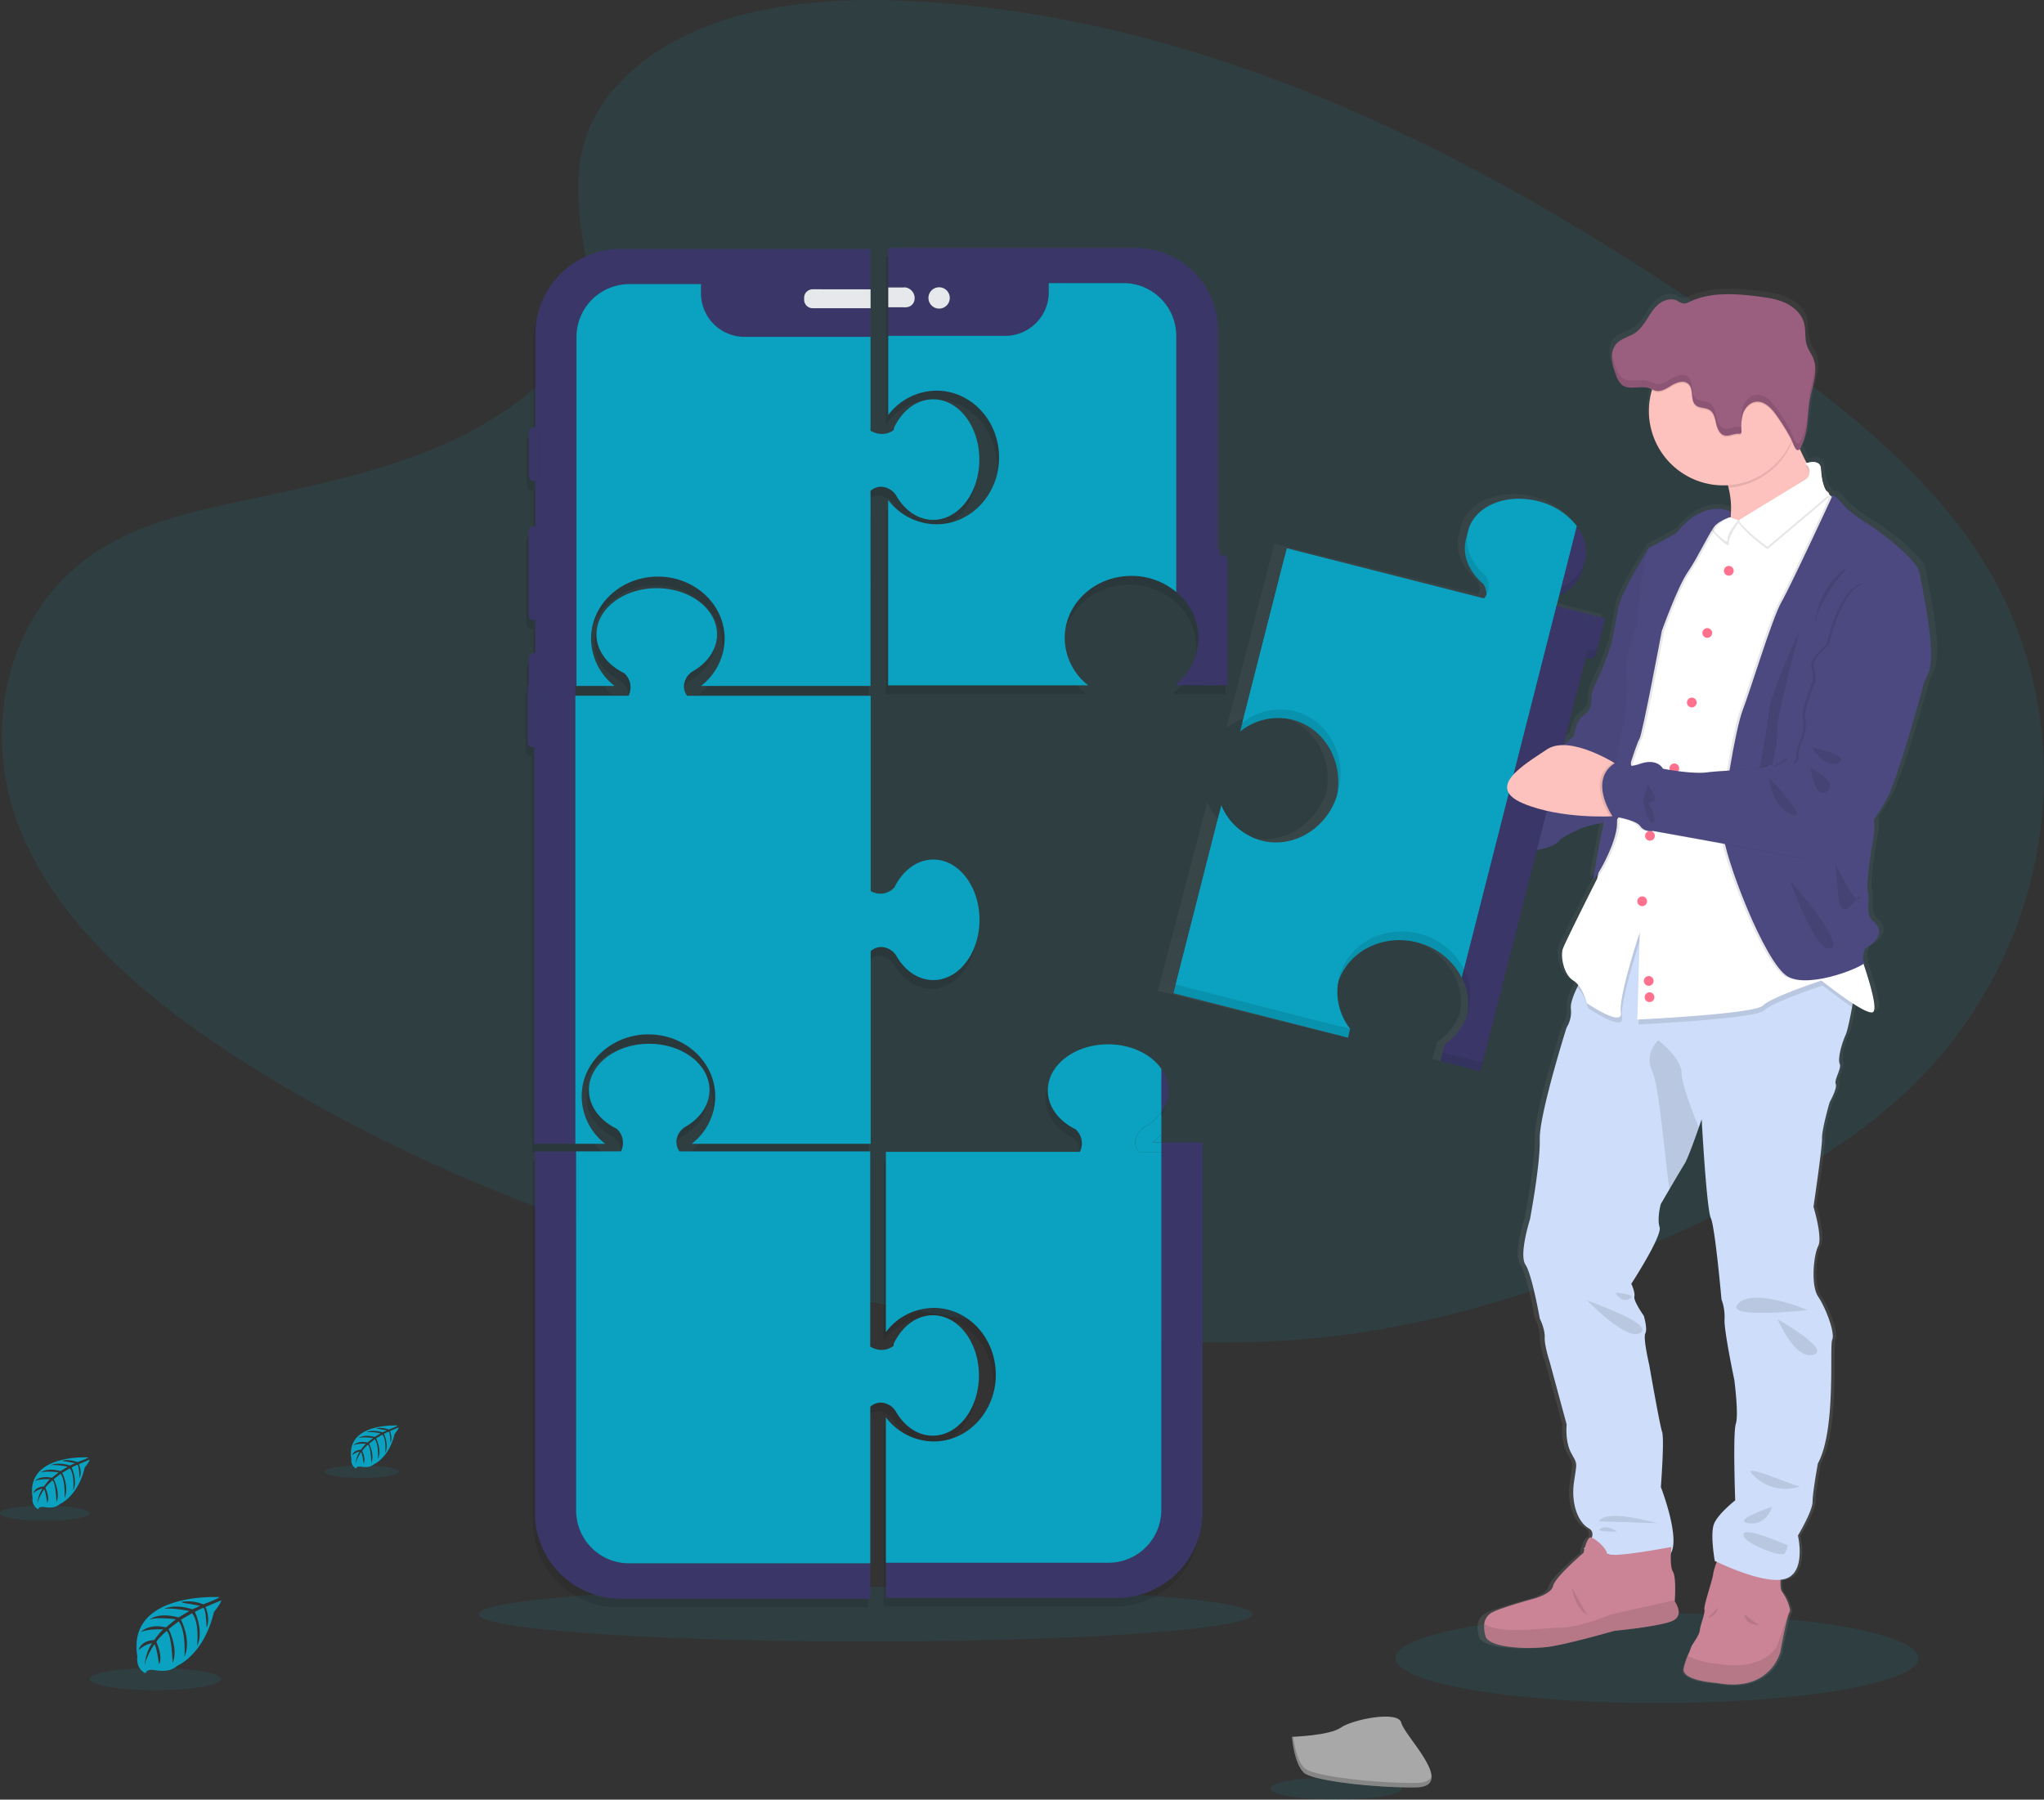
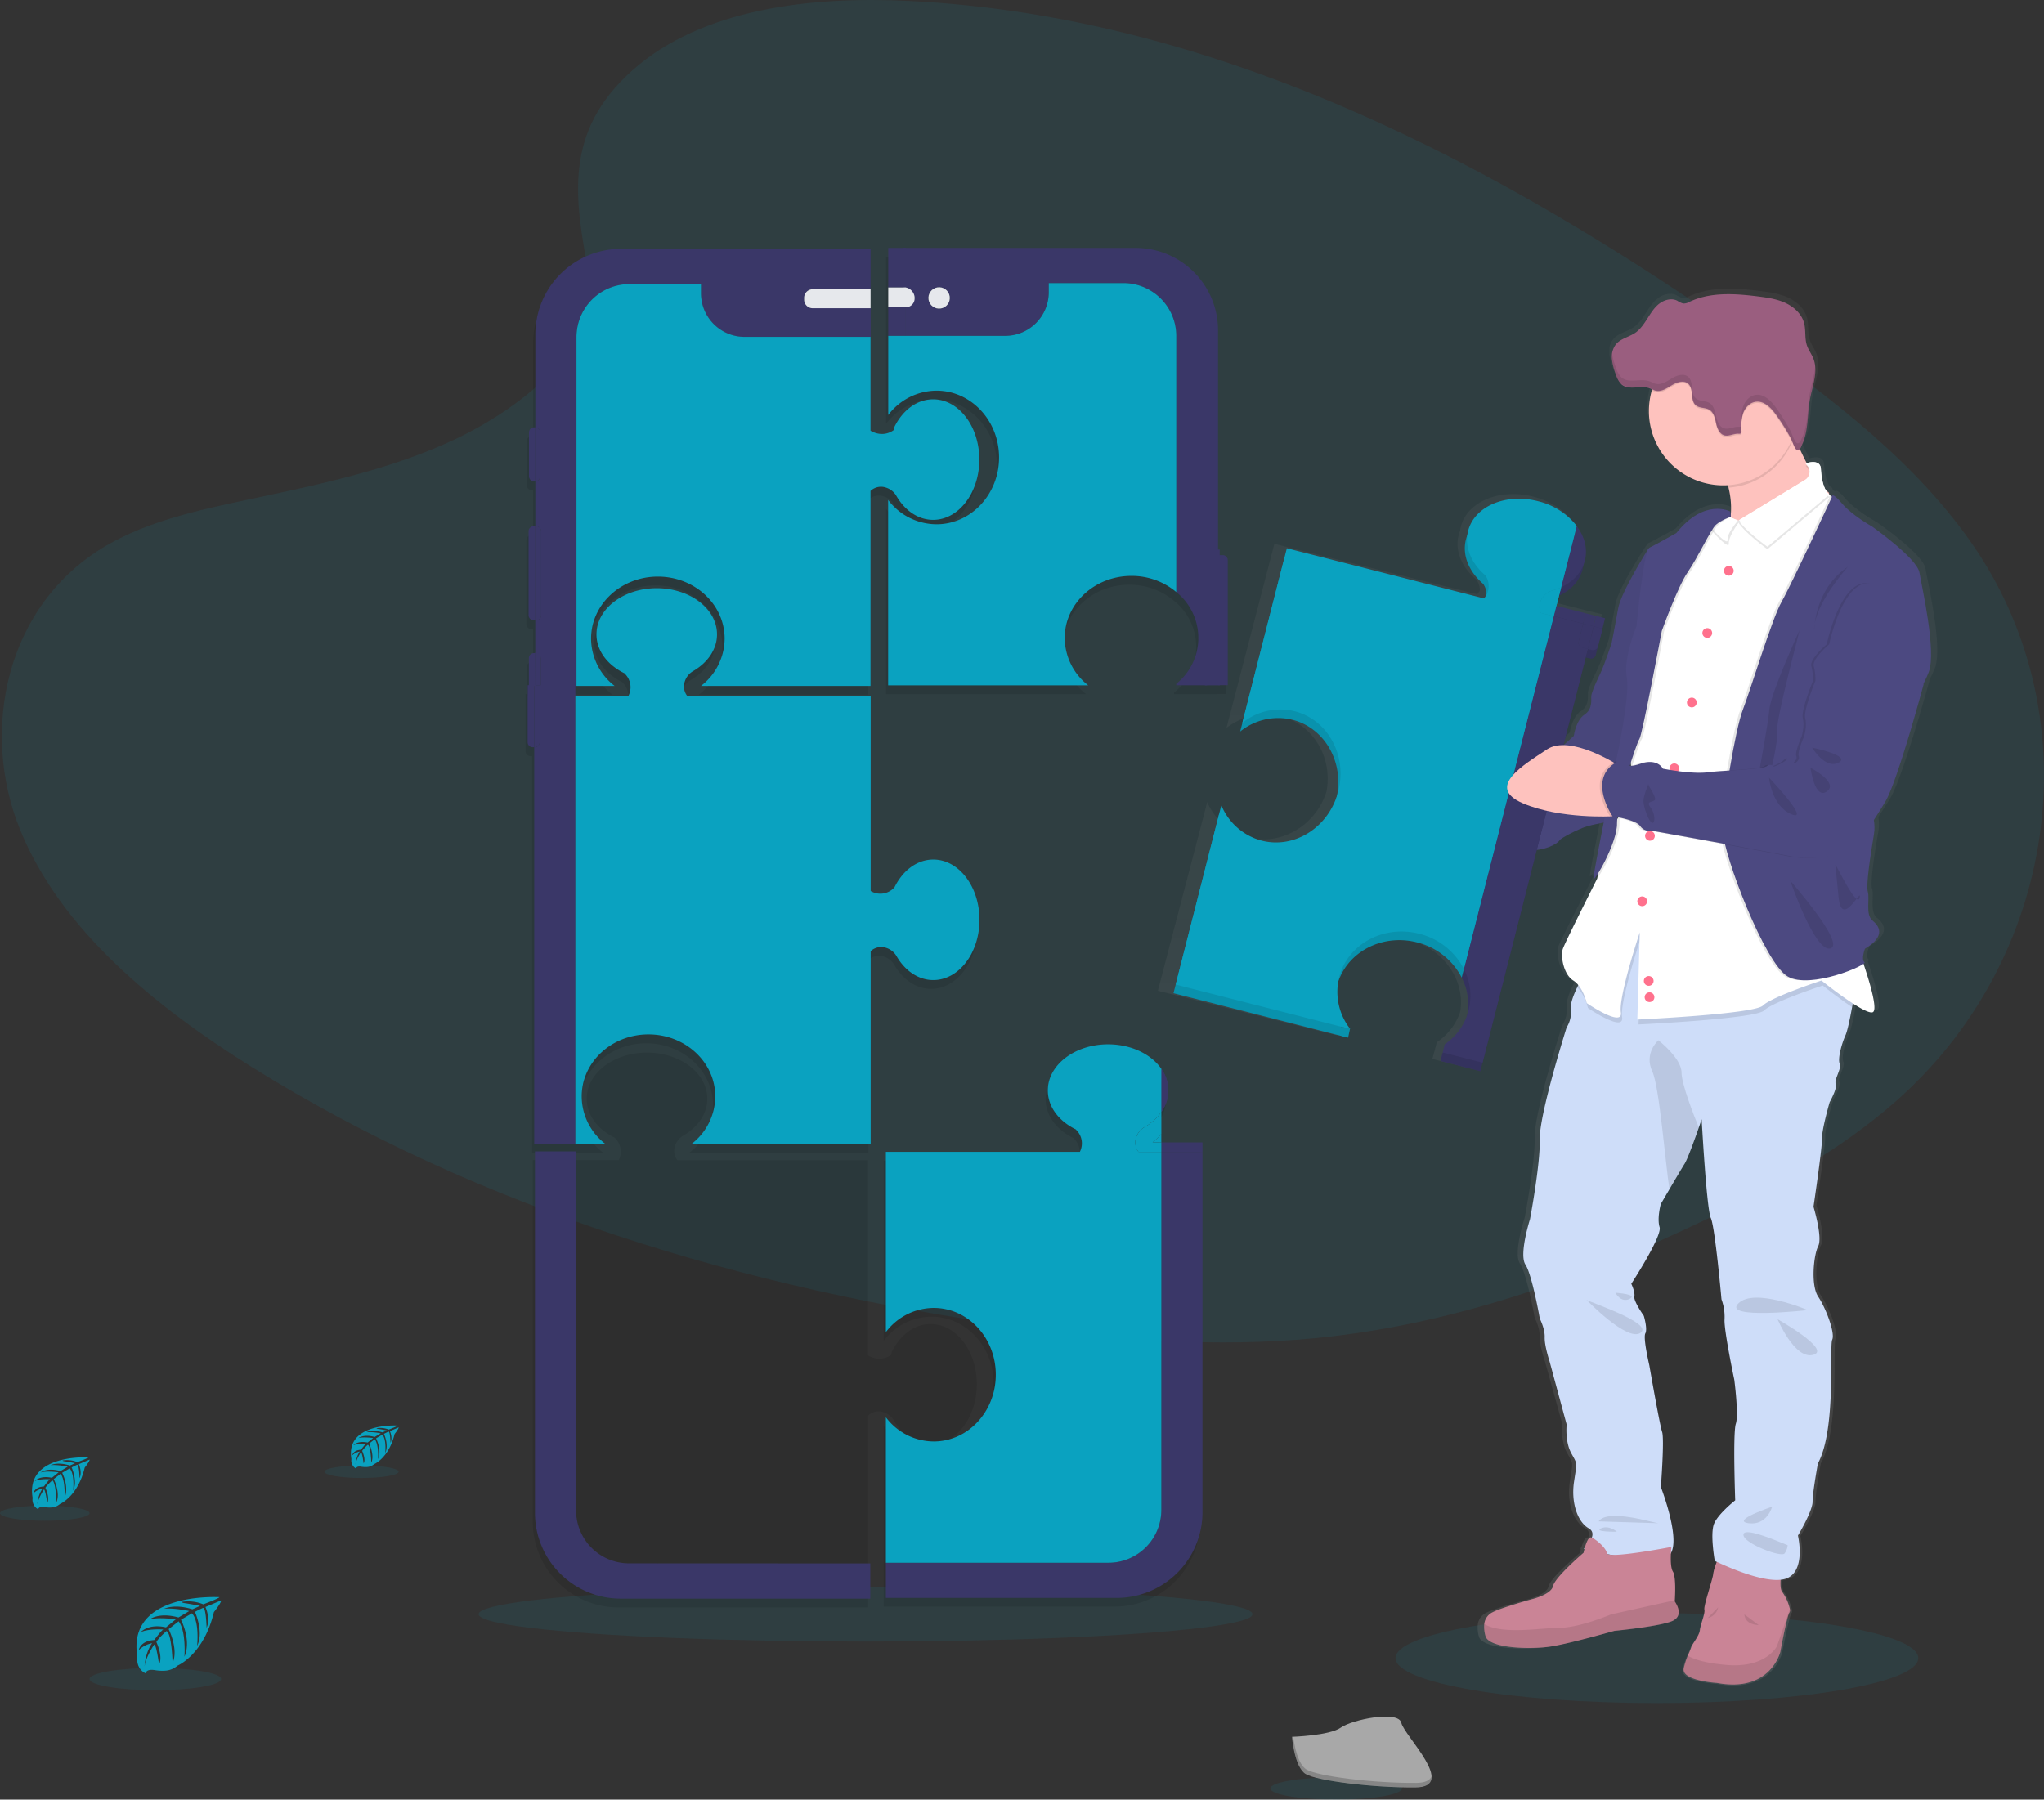
<svg xmlns="http://www.w3.org/2000/svg" xmlns:xlink="http://www.w3.org/1999/xlink" id="1084a417-9858-42b6-ae26-d97e116abc6c" data-name="Layer 1" width="929.68" height="818.68" viewBox="0 0 929.68 818.68">
  <rect x="0" y="0" width="929.68" height="818.68" fill="#333333" stroke="none" />
  <defs>
    <linearGradient id="ba601b76-5571-4ce0-804a-19bf8cc9a6f6" x1="848.51" y1="309.8" x2="848.51" y2="277.87" gradientUnits="userSpaceOnUse">
      <stop offset="0" stop-color="gray" stop-opacity="0.25" />
      <stop offset="0.54" stop-color="gray" stop-opacity="0.12" />
      <stop offset="1" stop-color="gray" stop-opacity="0.1" />
    </linearGradient>
    <linearGradient id="c11e9009-8f69-4c13-bf2f-5e6c7aa88e08" x1="839.07" y1="807.44" x2="839.07" y2="171.94" xlink:href="#ba601b76-5571-4ce0-804a-19bf8cc9a6f6" />
  </defs>
  <title>product teardown</title>
  <ellipse cx="753.62" cy="754.32" rx="118.88" ry="20.45" fill="#0AA2C0" opacity="0.1" />
  <ellipse cx="393.68" cy="734.32" rx="176" ry="12.45" fill="#0AA2C0" opacity="0.1" />
  <path d="M422.79,72.67c31.52-28.09,81-33.81,126-31.57,141.44,7,269.11,75.31,379.55,152.54,40,28,79.34,58.09,105.29,96.6,52.83,78.38,37.16,187-36.3,251.53-25,22-55.29,38.81-86.4,53.74-55.3,26.55-115,47.86-177.74,53.92-44.76,4.33-90.08.81-134.58-5.22C474.29,627.35,352.26,590.06,250,526.27c-44.86-28-87.15-62.76-105.64-108s-6.65-102.62,39.15-129.41c19-11.08,41.6-16.08,63.78-20.78,32.64-6.92,65.81-13.74,95.27-27.8C373,225.74,409,197.65,403,165.51,396.5,131,391.31,100.72,422.79,72.67Z" transform="translate(-135.16 -40.66)" fill="#0AA2C0" opacity="0.1" />
  <line x1="164" y1="176.91" x2="156.47" y2="176.91" fill="#0AA2C0" />
  <g opacity="0.1">
    <path d="M541.81,687c3.84,6.53,9.86,10.74,16.64,10.74,11.58,0,21-12.27,21-27.42S570,643,558.45,643c-5.45,0-10.42,2.72-14.15,7.19a27.09,27.09,0,0,0-3.57,5.59l-.2,1.19s-4.47,3.82-10.56.31V568.46H443.25a7,7,0,0,1-1.05-6.54,8.36,8.36,0,0,1,3.91-4.77c6.53-3.84,10.75-9.86,10.75-16.64,0-11.58-12.28-21-27.42-21s-27.42,9.39-27.42,21c0,5.45,2.73,10.43,7.2,14.16a27.25,27.25,0,0,0,5.58,3.56l.12.2a8.53,8.53,0,0,1,1.67,10H377.48V732.91a39,39,0,0,0,39,39H530V684.63a6.91,6.91,0,0,1,7.07-1.5A8.28,8.28,0,0,1,541.81,687Z" transform="translate(-135.16 -40.66)" />
    <path d="M395.86,565h13.58a27.41,27.41,0,0,1-10.71-21.51c0-15.59,13.6-28.22,30.37-28.22s30.38,12.63,30.38,28.22A27.41,27.41,0,0,1,448.77,565h81.4V477.37a7,7,0,0,1,7.07-1.5,8.33,8.33,0,0,1,4.78,3.91c3.83,6.53,9.85,10.74,16.64,10.74,11.58,0,21-12.27,21-27.41s-9.38-27.42-21-27.42c-5.46,0-10.43,2.73-14.16,7.19a27.63,27.63,0,0,0-3.57,5.59l-.19.12A8.54,8.54,0,0,1,530.17,450V361.2H446.68a7,7,0,0,1-1.05-6.54,8.31,8.31,0,0,1,3.91-4.77c6.53-3.83,10.74-9.86,10.74-16.64,0-11.58-12.27-21-27.41-21s-27.42,9.39-27.42,21c0,5.46,2.73,10.43,7.19,14.16a27.63,27.63,0,0,0,5.59,3.57l.12.19a8.53,8.53,0,0,1,1.67,10H395.86v-4.5H413.7A27.4,27.4,0,0,1,403,335.2c0-15.59,13.6-28.23,30.38-28.23s30.37,12.64,30.37,28.23A27.4,27.4,0,0,1,453,356.7h77.1V268a6.94,6.94,0,0,1,7.08-1.5,8.34,8.34,0,0,1,4.77,3.91c3.83,6.53,9.86,10.74,16.64,10.74,11.58,0,21-12.27,21-27.42s-9.38-27.41-21-27.41c-5.46,0-10.43,2.72-14.16,7.19a27.09,27.09,0,0,0-3.57,5.59l-.19,1.19s-4.47,3.82-10.57.31V157.87H416.63a39,39,0,0,0-39,39v42.22h-.59a2.29,2.29,0,0,0-2.29,2.29v20a2.3,2.3,0,0,0,2.29,2.29h.59v20.42h-.77a2.3,2.3,0,0,0-2.3,2.29v38.19a2.3,2.3,0,0,0,2.3,2.29h.77v15H377a2.29,2.29,0,0,0-2.29,2.29v12.3h-.5v25.92a2.28,2.28,0,0,0,2.29,2.29h.68V565Z" transform="translate(-135.16 -40.66)" />
    <path d="M692.59,299.5a2.3,2.3,0,0,0-2.29-2.3h-1.38v-2.51h-.75V194.94a37.49,37.49,0,0,0-37.5-37.5H538.17v76a27.75,27.75,0,0,1,22-11.05c15.71,0,28.45,13.61,28.45,30.39s-12.74,30.39-28.45,30.39a27.73,27.73,0,0,1-22-11.05v84.33h91a27.47,27.47,0,0,1-10.69-21.53c0-15.61,13.57-28.26,30.32-28.26A31.45,31.45,0,0,1,669.17,314a26.72,26.72,0,0,1,0,41.75v.67h19.75v-.07h3.67Z" transform="translate(-135.16 -40.66)" />
    <path d="M662.38,560.51v-10h0a19,19,0,0,0,1.13-1.87,16.66,16.66,0,0,0,2.06-7.95,16.37,16.37,0,0,0-.94-5.44,18,18,0,0,0-2.25-4.38h0c-4.61-6.63-13.72-11.15-24.22-11.15-15.15,0-27.42,9.39-27.42,21,0,5.46,2.73,10.43,7.19,14.16a27.63,27.63,0,0,0,5.59,3.57l.12.19a8.54,8.54,0,0,1,1.67,10H537.09v82a27.41,27.41,0,0,1,21.77-11c15.59,0,28.22,13.6,28.22,30.37s-12.63,30.38-28.22,30.38a27.41,27.41,0,0,1-21.77-11v66.19H638.32a24.06,24.06,0,0,0,24.06-24V568.67h0v162.8a24.06,24.06,0,0,1-24.06,24.06H537.09v16h105a39,39,0,0,0,39-39V568.67h0v-4.3H662.38Z" transform="translate(-135.16 -40.66)" />
  </g>
  <path d="M421.25,751.86a24.06,24.06,0,0,1-24.06-24.06V564.46H378.48V728.91a39,39,0,0,0,39,39H531v-16Z" transform="translate(-135.16 -40.66)" fill="#3a3768" />
-   <path d="M538,679.13a8.28,8.28,0,0,1,4.77,3.91c3.84,6.53,9.86,10.74,16.64,10.74,11.58,0,21-12.27,21-27.42S571,639,559.45,639c-5.45,0-10.42,2.72-14.15,7.19a27.09,27.09,0,0,0-3.57,5.59l-.2,1.19s-4.47,3.82-10.56.31V564.46H444.25a7,7,0,0,1-1.05-6.54,8.36,8.36,0,0,1,3.91-4.77c6.53-3.84,10.75-9.86,10.75-16.64,0-11.58-12.28-21-27.42-21s-27.42,9.39-27.42,21c0,5.45,2.73,10.43,7.2,14.16a27.25,27.25,0,0,0,5.58,3.56l.12.2a8.53,8.53,0,0,1,1.67,10h-20.4V727.8a24.06,24.06,0,0,0,24.06,24.06H531V680.63A6.91,6.91,0,0,1,538,679.13Z" transform="translate(-135.16 -40.66)" fill="#0AA2C0" />
  <rect x="240.02" y="311.71" width="2.97" height="4.84" fill="#3a3768" />
  <rect x="245.47" y="311.71" width="16.23" height="4.84" fill="#3a3768" />
  <rect x="242.99" y="311.71" width="2.48" height="4.84" fill="#3a3768" />
  <path d="M537.09,566.33" transform="translate(-135.16 -40.66)" fill="#0AA2C0" />
  <path d="M377.47,380.58h.68V357.2h-3v21.09A2.28,2.28,0,0,0,377.47,380.58Z" transform="translate(-135.16 -40.66)" fill="#3a3768" />
  <path d="M396.86,357.2H380.63v21.09a2.29,2.29,0,0,1-2.3,2.29h-.18V561h18.71Z" transform="translate(-135.16 -40.66)" fill="#3a3768" />
  <path d="M378.15,380.58h.18a2.29,2.29,0,0,0,2.3-2.29V357.2h-2.48Z" transform="translate(-135.16 -40.66)" fill="#3a3768" />
  <path d="M399.73,539.45c0-15.59,13.6-28.22,30.37-28.22s30.38,12.63,30.38,28.22A27.41,27.41,0,0,1,449.77,561h81.4V473.37a7,7,0,0,1,7.07-1.5,8.33,8.33,0,0,1,4.78,3.91c3.83,6.53,9.85,10.74,16.64,10.74,11.58,0,21-12.27,21-27.41s-9.38-27.42-21-27.42c-5.46,0-10.43,2.73-14.16,7.19a27.63,27.63,0,0,0-3.57,5.59l-.19.12A8.54,8.54,0,0,1,531.17,446V357.2H447.68a7,7,0,0,1-1.05-6.54,8.31,8.31,0,0,1,3.91-4.77c6.53-3.83,10.74-9.86,10.74-16.64,0-11.58-12.27-21-27.41-21s-27.42,9.39-27.42,21c0,5.46,2.73,10.43,7.19,14.16a27.63,27.63,0,0,0,5.59,3.57l.12.19a8.53,8.53,0,0,1,1.67,10H396.86V561h13.58A27.41,27.41,0,0,1,399.73,539.45Z" transform="translate(-135.16 -40.66)" fill="#0AA2C0" />
  <path d="M381.13,339.74a2.29,2.29,0,0,0-2.3-2.29h-.18v14.92h2.48Z" transform="translate(-135.16 -40.66)" fill="#3a3768" />
  <path d="M378.56,235.07h-.5a2.29,2.29,0,0,0-2.29,2.29v20a2.3,2.3,0,0,0,2.29,2.29h.59V235.08Z" transform="translate(-135.16 -40.66)" fill="#3a3768" />
  <path d="M377.88,280.05a2.3,2.3,0,0,0-2.3,2.29v38.19a2.3,2.3,0,0,0,2.3,2.29h.77V280.05Z" transform="translate(-135.16 -40.66)" fill="#3a3768" />
  <path d="M378.65,337.78H378a2.29,2.29,0,0,0-2.29,2.29V352.7h3Z" transform="translate(-135.16 -40.66)" fill="#3a3768" />
  <path d="M378.65,192.86v42.22a2.28,2.28,0,0,1,2.2,2.28v20a2.29,2.29,0,0,1-2.2,2.28v20.42H379a2.29,2.29,0,0,1,2.29,2.29v38.19a2.29,2.29,0,0,1-2.29,2.29h-.37v15h.18a2.3,2.3,0,0,1,2.3,2.29V352.7h16.23V194a24.06,24.06,0,0,1,24.05-24.06H454v4.18a19.81,19.81,0,0,0,19.81,19.81h57.37V180.85H504.77A3.89,3.89,0,0,1,500.9,177v-.84a3.88,3.88,0,0,1,3.87-3.87h26.36V153.87H417.63A39,39,0,0,0,378.65,192.86Z" transform="translate(-135.16 -40.66)" fill="#3a3768" />
  <path d="M380.85,257.35v-20a2.28,2.28,0,0,0-2.2-2.28v24.55A2.29,2.29,0,0,0,380.85,257.35Z" transform="translate(-135.16 -40.66)" fill="#3a3768" />
  <path d="M381.31,320.53V282.34a2.29,2.29,0,0,0-2.29-2.29h-.37v42.77H379A2.29,2.29,0,0,0,381.31,320.53Z" transform="translate(-135.16 -40.66)" fill="#3a3768" />
  <path d="M404,331.2c0-15.59,13.6-28.23,30.38-28.23s30.37,12.64,30.37,28.23A27.4,27.4,0,0,1,454,352.7h77.1V264a6.94,6.94,0,0,1,7.08-1.5,8.34,8.34,0,0,1,4.77,3.91c3.83,6.53,9.86,10.74,16.64,10.74,11.58,0,21-12.27,21-27.42s-9.38-27.41-21-27.41c-5.46,0-10.43,2.72-14.16,7.19a27.09,27.09,0,0,0-3.57,5.59l-.19,1.19s-4.47,3.82-10.57.31V193.9H473.76A19.81,19.81,0,0,1,454,174.09v-4.18H421.41A24.06,24.06,0,0,0,397.36,194V352.7H414.7A27.4,27.4,0,0,1,404,331.2Z" transform="translate(-135.16 -40.66)" fill="#0AA2C0" />
  <path d="M504.77,172.26a3.88,3.88,0,0,0-3.87,3.87V177a3.89,3.89,0,0,0,3.87,3.88h26.36v-8.59Z" transform="translate(-135.16 -40.66)" fill="#e6e8ec" />
  <path d="M683.17,293.08v59.36h6.75V290.69h-3.65C684.56,290.69,683.17,291.76,683.17,293.08Z" transform="translate(-135.16 -40.66)" fill="#3a3768" />
  <rect x="404.01" y="112.78" width="8" height="18" fill="#3a3768" />
  <rect x="404.01" y="139.78" width="8" height="13" fill="#3a3768" />
  <rect x="404.01" y="130.78" width="8" height="9" fill="#e6e8ec" />
  <path d="M691.3,293.2h-1.88v59.17h4.17V295.5A2.3,2.3,0,0,0,691.3,293.2Z" transform="translate(-135.16 -40.66)" fill="#3a3768" />
  <path d="M547.16,171.44c2.13.48,4,4.36,4,4.36v.84s-1.88,3.87-4,3.8h0v13h45.19a19.82,19.82,0,0,0,19.81-19.82v-4.18h34a24.05,24.05,0,0,1,24,24.05V310a26.72,26.72,0,0,1,0,41.75v.67h14V293.73a.29.29,0,0,1,.3-.29h4.7V190.94a37.49,37.49,0,0,0-37.5-37.5H546.17v18Zm15.14-.09a4.87,4.87,0,1,1-4.87,4.87A4.87,4.87,0,0,1,562.3,171.35Z" transform="translate(-135.16 -40.66)" fill="#3a3768" />
  <path d="M561.12,218.38c15.71,0,28.45,13.61,28.45,30.39s-12.74,30.39-28.45,30.39a27.73,27.73,0,0,1-22-11.05v84.33h91a27.47,27.47,0,0,1-10.69-21.53c0-15.61,13.57-28.26,30.32-28.26A31.45,31.45,0,0,1,670.17,310V193.49a24.05,24.05,0,0,0-24-24.05h-34v4.18a19.82,19.82,0,0,1-19.81,19.82H539.17v36A27.75,27.75,0,0,1,561.12,218.38Z" transform="translate(-135.16 -40.66)" fill="#0AA2C0" />
  <path d="M547.16,180.44a4,4,0,0,0,4-3.8v-.84a5,5,0,0,0-4-4.36h-1v9Z" transform="translate(-135.16 -40.66)" fill="#e6e8ec" />
  <circle cx="562.3" cy="176.22" r="4.87" transform="translate(-156.13 51.69) rotate(-9.22)" fill="#e6e8ec" />
  <path d="M663.38,556.51v-10a16.71,16.71,0,0,0,0-19.64Z" transform="translate(-135.16 -40.66)" fill="#3a3768" />
  <rect x="528.22" y="519.71" width="18.71" height="4.3" fill="#3a3768" />
  <path d="M655.83,553.35a8.34,8.34,0,0,0-3.91,4.77,7,7,0,0,0,1.05,6.55h10.41v-4.3h-4a30,30,0,0,0,4-3.86v-10A23.68,23.68,0,0,1,655.83,553.35Z" transform="translate(-135.16 -40.66)" fill="#0AA2C0" />
  <path d="M659.36,560.37h4v-3.86A30,30,0,0,1,659.36,560.37Z" transform="translate(-135.16 -40.66)" fill="#0AA2C0" />
  <path d="M666.57,536.71a17.07,17.07,0,0,0-3.19-9.82v19.63A17.11,17.11,0,0,0,666.57,536.71Z" transform="translate(-135.16 -40.66)" fill="#3a3768" />
  <path d="M682.09,564.67V728.58a39,39,0,0,1-39,39h-105v-16H639.32a24.06,24.06,0,0,0,24.06-24.06V564.67Z" transform="translate(-135.16 -40.66)" fill="#3a3768" />
  <path d="M651.92,558.12a8.34,8.34,0,0,1,3.91-4.77,23.68,23.68,0,0,0,7.55-6.83V526.89c-4.61-6.63-13.72-11.15-24.22-11.15-15.15,0-27.42,9.39-27.42,21,0,5.46,2.73,10.43,7.19,14.16a27.63,27.63,0,0,0,5.59,3.57l.12.19a8.54,8.54,0,0,1,1.67,10H538.09v82a27.41,27.41,0,0,1,21.77-11c15.59,0,28.22,13.6,28.22,30.37s-12.63,30.38-28.22,30.38a27.41,27.41,0,0,1-21.77-11v66.19H639.32a24.06,24.06,0,0,0,24.06-24V564.67H653A7,7,0,0,1,651.92,558.12Z" transform="translate(-135.16 -40.66)" fill="#0AA2C0" />
  <path d="M842.18,309.8c5.58-2.51,9.71-6.74,11.12-12.16a15.35,15.35,0,0,0,.38-2,17.83,17.83,0,0,0,.64-1.91c1.41-5.44-.14-11.07-3.82-15.88l-7.31,28h0Z" transform="translate(-135.16 -40.66)" fill="url(#ba601b76-5571-4ce0-804a-19bf8cc9a6f6)" />
  <path d="M1010.92,299.29c-1.14-6.69-22.26-21.18-22.26-21.18s-9.33-5-14.27-10.78c-3.16-3.68-4.15-3.64-4.45-3.14a1.5,1.5,0,0,0-.68-.23c-.2-.14-.39-.27-.57-.42l0,0a1.35,1.35,0,0,0-.79-1.37c-.24-.14-.48-.32-.72-.49-1.6-2.69-2.17-6.5-2.36-9.82-.24-4.19-5-3.14-6.63-2.67-1.12-2.1-2.21-4.28-3.24-6.46a11.85,11.85,0,0,0,1.13-2.25c2.94-6.39,2.3-13.72,3.58-20.48.92-4.89,2.84-10,2.46-14.76,0-.11,0-.23,0-.35,0,0,0,.05,0,.07a12.65,12.65,0,0,0-.81-3.48c-.85-2.14-2.33-4-3-6.21-1.07-3.23-.39-6.79-1.28-10.06-1.11-4.14-4.61-7.34-8.57-9.17s-8.37-2.46-12.71-3c-10.85-1.36-22.38-2.17-32.28,2.39a5.8,5.8,0,0,1-3,.81,9.21,9.21,0,0,1-2.74-1.27c-2.66-1.32-6-.48-8.38,1.28s-4,4.3-5.57,6.76-3.29,5-5.75,6.61c-2.89,1.93-6.71,2.58-9,5.18a8.37,8.37,0,0,0-1.86,4.32s0-.05,0-.07a5.46,5.46,0,0,0,0,.57c0,.15,0,.31,0,.46s0,.25,0,.37c0,.43,0,.85,0,1.27a27.3,27.3,0,0,0,1.93,7.1,9.88,9.88,0,0,0,2.62,4.46c3.48,2.83,9,.16,13.2,1.74.37.13.72.3,1.07.46,0,.16-.11.32-.16.49a33.19,33.19,0,0,0-1.35,9.41c0,18.78,15.59,34,34.82,34,.72,0,1.43,0,2.14-.08.1.37.21.75.3,1.11a36.87,36.87,0,0,1,1,12.72l-.21-1.86a9.22,9.22,0,0,0-1.45-.55,12.94,12.94,0,0,0-4.32-.66c-4.73-.06-11.85,1.84-19.45,11.06,0,0-9.7,5.39-12.55,6.69a1.34,1.34,0,0,0-.53.6l0,0S871.26,308,869.92,315.45s-3,16-3,16-3.24,9.66-5.33,13.94-4,8.36-4.18,10.22.76,5.94-3.24,8.54-5,9.66-5,9.66-2,1.88-4.83,4.26h-.1L854.69,338l1.87.47a2.4,2.4,0,0,0,2.46-.84,2.23,2.23,0,0,0,.41-.83l2.11-8.12.85-3.23.17-.66,1.23-4.71-4.16-1-4.87-1.21L841,314.4l1.2-4.6h0l1-3.9h0l6.29-24.14h0l1-3.89c-4-5.18-10.37-9.39-18.2-11.34-15.1-3.75-29.72,2.35-32.66,13.62a15.35,15.35,0,0,0-.39,2,14.59,14.59,0,0,0-.63,1.9,16.08,16.08,0,0,0-.4,6q.06.49.15,1a20.58,20.58,0,0,0,3.83,8.57,27.32,27.32,0,0,0,4.67,4.85l.07.22a9.13,9.13,0,0,1,1.31,4c0,.2,0,.41,0,.62a9.2,9.2,0,0,1-1.2,1.68l-92.26-22.93-1,3.89h0L693,371.8h0a30.12,30.12,0,0,1,9-4.75,29.32,29.32,0,0,1,3.9-1l.47-.08a27.87,27.87,0,0,1,11.18.46c11.66,2.9,19.72,12.83,21.22,24.51a29.81,29.81,0,0,1,.25,4.45,31.36,31.36,0,0,1-.6,5.65c-5,15.18-20.36,24.35-35.28,20.64a28,28,0,0,1-18.9-16.15l-1,3.9h0L661.8,491.38l81.71,20.32h0l.88-3.93.13,0a27.15,27.15,0,0,1-5.64-21.62c0-.13.08-.25.13-.38.1-.29.21-.57.32-.85a27.55,27.55,0,0,1,2-3.95c.4-.65.82-1.28,1.27-1.89q.42-.57.87-1.11a28.41,28.41,0,0,1,4.89-4.66l.58-.42c.66-.47,1.34-.92,2-1.34.41-.24.83-.48,1.25-.7a32.43,32.43,0,0,1,15.72-3.75,34.51,34.51,0,0,1,7.8,1A32.34,32.34,0,0,1,795,481.51a29.23,29.23,0,0,1,1.64,2.8,27.38,27.38,0,0,1,2.83,9.14,25.89,25.89,0,0,1-.2,7.65,27.22,27.22,0,0,1-10.58,13.69l-1,3.76.11,0-.15.11-1,3.75,18.66,4.64L831.74,426c7.13-.83,10.78-4,10.78-4.46s8.57-5.21,13.32-6.51c2.36-.64,5.09-1.1,7.26-1.56-2.56,12.71-5,25-4.78,25.72.07.28.53-.16,1.23-1.12a5.4,5.4,0,0,0-.09,1.12c0,.19.27.05.62-.34l-.05.24s-14.84,28.71-16,32,.28,11.71,4.85,14.5a9.78,9.78,0,0,1,2.34,2.07l-.54,1.07c-1.7,3.45-3.21,7.29-2.94,9.68a13.11,13.11,0,0,1-2,8.64s-12.85,39.71-12.56,51.14-4.57,36.51-4.57,36.51-5.28,16.16-2.14,20.76,6.71,24.67,6.71,24.67,2.43,4.6,2.28,8.5,2.29,11,2.29,11l8,28.84s-.86,7.67,2.14,13.1,2.71,3.76,1.28,13.24,1.72,18.25,6.85,21c2,1.08,2.1,2.73,1.48,4.34l0,0c-1.31-.51-2.4,2.2-3.05,4.39l-.66.63.44.11c-.28,1-.44,1.84-.44,1.84s-13.41,11.15-14.27,15.19-10.28,6.13-10.28,6.13-14.27,3.9-18,5.85a6.8,6.8,0,0,0-3.94,5.41,14.84,14.84,0,0,0,.52,5.46c1.42,5.71,21.4,6.27,31,4.74s29.39-7.11,29.39-7.11,20.84-2,27-4.46,1.28-8.92,1.28-8.92,0-.21,0-.6c.15-2.33.58-10.78-.9-13-1.11-1.72-1.08-6-.92-8.72,4.17-7.5-4.78-30-4.78-30s1.71-22,.57-25.22-6-30.52-6-30.52-3-12.4-1.85-14.49-.72-8.09-.72-8.09S877,632.1,877.44,630s-1.43-5.85-1.43-5.85,14.56-21.74,13.27-25.78.58-10.59.58-10.59,1.83-3.08,4-6.77c2.7-4.52,6-9.93,7.08-11.62,1.4-2.15,4.77-11.3,6.65-16.57.8-2.24,1.34-3.78,1.34-3.78s2.28,41,4.28,45.15,5,37.21,5,37.21a22.62,22.62,0,0,1,1.43,9.2c-.28,5.15,4.57,27.59,4.57,27.59s2.14,15.88.71,20.06-.28,35-.28,35-7.85,6-9.85,10.59.28,17.14.28,17.14l.92.43a26.43,26.43,0,0,0-1.63,5.42c-.28,2.65-4.57,14.64-4.14,16.31s-1.85,6.83-2.14,9.47-3.85,6.55-4.14,7.95a34.11,34.11,0,0,1-1.57,3.67,35,35,0,0,0-1.85,5.66c-1.43,5.86,15.55,6.83,15.55,6.83,25.12,4.6,29.69-14.21,29.69-14.21s3.14-16.72,4.28-18a2,2,0,0,0,.19-1.59h0a21.2,21.2,0,0,0-3.62-7.87c-.8-.93-.85-3.32-.72-5.46a12.62,12.62,0,0,0,2.15-.4c10.13-2.92,6-19.79,6-19.79s6.85-11.14,6.85-15.46,2.43-17.56,2.43-17.56c8.71-15.61,5.28-53.51,6.71-56.58s-3-14.49-6.57-19.65-2.14-19.09,0-23.13-2.14-18-2.14-18,4.14-27,4-31.22,3.57-16.58,3.57-16.58,3.71-6.41,2.85-8.36,2.85-7,1.86-9.2.85-9.06,2.71-13.1c.95-2.07,2.13-7.77,3-12.84.1-.56.2-1.12.29-1.67,4.16,2.63,8,4.59,9.36,4.06,2.55-1-1.51-14-4.29-22.1.48-.36.68-.63.48-.75-1.71-1.12.19-6.14.19-6.14,10.09-5.94,6.66-10.4,3.43-13s-1.14-10-2.1-13,1.15-16.53,2.86-26.38a18.88,18.88,0,0,0-.05-6.46c1.83-2.79,3.72-5.71,5.38-8.41,5.7-9.29,17.88-53.51,17.88-53.51l-.08-.23c1.19-2.35,2.08-4.26,2.56-5.53C1018.91,335,1012.06,306,1010.92,299.29Zm-88.68-25.46.26-.12c0,.07,0,.14,0,.21Zm-181.84,233v0h0ZM866.87,748.18a4.57,4.57,0,0,1-1.81-.36Z" transform="translate(-135.16 -40.66)" fill="url(#c11e9009-8f69-4c13-bf2f-5e6c7aa88e08)" />
  <path d="M761.15,425.89c8.23,3.12,27.36,3.46,35.86,3.46,2.58,0,4.18,0,4.18,0l5.45-11.1L801.19,409s-5-1.38-11.64-2.58c-9.8-1.76-23.21-3.14-29.6.82C749.23,413.87,750.43,421.82,761.15,425.89Z" transform="translate(-135.16 -40.66)" fill="#fec2be" />
  <path d="M797,429.35c2.58,0,4.18,0,4.18,0l5.45-11.1L801.19,409s-5-1.38-11.64-2.58C794.94,410.38,807.9,419,797,429.35Z" transform="translate(-135.16 -40.66)" opacity="0.1" />
  <path d="M887.27,293.12l-2.4-2.78s-12.39,19.6-13.69,27-3,15.9-3,15.9-3.14,9.62-5.18,13.87-3.88,8.32-4.06,10.17.74,5.92-3.15,8.51-4.8,9.62-4.8,9.62-14.06,13.68-21.46,14-28.66,4.07-27.92,7.77-8.87,5.91-12.76,6.84,25,12,8.14,26.26c0,0,10.72,2.22,11.83,4.8s12.39-1.47,12.39-1.47,2.41-5.74,10.73-6.11,12.57-4.07,12.57-4.62,8.32-5.18,13-6.47,10.72-1.85,10.91-3.15,27.74-120.19,27.74-120.19Z" transform="translate(-135.16 -40.66)" fill="#4c4981" />
  <path d="M887.27,293.12l-2.4-2.78s-12.39,19.6-13.69,27-3,15.9-3,15.9-3.14,9.62-5.18,13.87-3.88,8.32-4.06,10.17.74,5.92-3.15,8.51-4.8,9.62-4.8,9.62-14.06,13.68-21.46,14-28.66,4.07-27.92,7.77-8.87,5.91-12.76,6.84,25,12,8.14,26.26c0,0,10.72,2.22,11.83,4.8s12.39-1.47,12.39-1.47,2.41-5.74,10.73-6.11,12.57-4.07,12.57-4.62,8.32-5.18,13-6.47,10.72-1.85,10.91-3.15,27.74-120.19,27.74-120.19Z" transform="translate(-135.16 -40.66)" opacity="0.05" />
  <path d="M916.07,806.27c24.41,4.58,28.85-14.15,28.85-14.15s3.05-16.64,4.16-17.89a2,2,0,0,0,.19-1.58h0a21.77,21.77,0,0,0-3.52-7.84c-1.52-1.8-.28-9.29-.28-9.29l-28.29-7.21s-2.5,5.68-2.77,8.32-4.44,14.56-4,16.23-1.8,6.79-2.08,9.43-3.74,6.52-4,7.9a32.69,32.69,0,0,1-1.53,3.66,36.63,36.63,0,0,0-1.8,5.63C899.57,805.3,916.07,806.27,916.07,806.27Z" transform="translate(-135.16 -40.66)" fill="#ca8496" />
  <path d="M916.07,806.27c24.41,4.58,28.85-14.15,28.85-14.15s3.05-16.64,4.16-17.89a2,2,0,0,0,.19-1.58l-5.88,16.84s-4.85,10.12-22.88,8.6c-10.26-.87-15.31-2.77-17.76-4.25a36.63,36.63,0,0,0-1.8,5.63C899.57,805.3,916.07,806.27,916.07,806.27Z" transform="translate(-135.16 -40.66)" opacity="0.1" />
  <path d="M935.07,779.92s-6.1.14-6.52-4.85Z" transform="translate(-135.16 -40.66)" opacity="0.1" />
  <polygon points="610.15 467.07 614.02 468.06 613.17 471.99 609.58 471.08 610.15 467.07" fill="#0AA2C0" />
  <polygon points="610.15 467.07 614.02 468.06 613.17 471.99 609.58 471.08 610.15 467.07" opacity="0.1" />
  <rect x="859.2" y="325.56" width="4.84" height="4.17" transform="translate(196.38 1041.13) rotate(-75.72)" fill="#3a3768" />
  <rect x="845.75" y="317.3" width="4.84" height="13.83" transform="translate(189.56 1025.51) rotate(-75.72)" fill="#3a3768" />
  <rect x="854.81" y="324.08" width="4.84" height="4.89" transform="translate(194.15 1036.04) rotate(-75.72)" fill="#3a3768" />
  <path d="M842.23,319.52c-.32.15-.63.31-.94.44l.78.2-1.2,4.69-5.93-1.51a7,7,0,0,1,.61-6.59,8.27,8.27,0,0,1,5-3.66,26,26,0,0,0,3.71-1.38Z" transform="translate(-135.16 -40.66)" fill="#0AA2C0" />
  <path d="M856.38,339.77l1.81.47a2.29,2.29,0,0,0,2.79-1.66L863,330.5l-4-1Z" transform="translate(-135.16 -40.66)" fill="#3a3768" />
  <path d="M855,299.61c-1.38,5.4-5.39,9.61-10.81,12.1l7.1-27.9C854.89,288.6,856.4,294.21,855,299.61Z" transform="translate(-135.16 -40.66)" fill="#3a3768" />
  <path d="M853.86,339.13a2.29,2.29,0,0,1-1.65-2.78l2.06-8.09-13.4-3.41L800,485.39a26.66,26.66,0,0,1-8.71,34.22l-.95,3.74L808.47,528l47.91-188.19Z" transform="translate(-135.16 -40.66)" fill="#3a3768" />
  <path d="M852.21,336.35a2.29,2.29,0,0,0,1.65,2.78l2.52.64,2.62-10.3-4.73-1.21Z" transform="translate(-135.16 -40.66)" fill="#3a3768" />
  <path d="M835.54,316.75a8.35,8.35,0,0,1,5-3.66,26.64,26.64,0,0,0,3.7-1.38l7.11-27.9a31.79,31.79,0,0,0-17.69-11.28c-14.67-3.74-28.89,2.33-31.74,13.55-1.35,5.29.07,10.78,3.48,15.5a27,27,0,0,0,4.53,4.83l.07.22a8.54,8.54,0,0,1-.86,10.14l-89.66-22.83-20.23,79.48A27.44,27.44,0,0,1,723,368.08c15.11,3.85,24,20.15,19.86,36.4S723.16,430.8,708.05,427a27.43,27.43,0,0,1-18.37-16.07l-20.77,81.56,79.42,20.21a27.38,27.38,0,0,1-5.08-23.48c3.85-15.1,20.14-24,36.4-19.86A31.27,31.27,0,0,1,800,485.39l40.87-160.54L835,323.34A7,7,0,0,1,835.54,316.75Z" transform="translate(-135.16 -40.66)" fill="#0AA2C0" />
  <path d="M842.06,320.16l.17-.64c-.31.15-.62.31-.94.45Z" transform="translate(-135.16 -40.66)" fill="#0AA2C0" />
  <g opacity="0.1">
    <path d="M860.19,324.78l-4.73-1.21-13.39-3.41h0l.17-.64h0l2-7.81a26,26,0,0,1-3.71,1.38,8.27,8.27,0,0,0-5,3.66,9.67,9.67,0,0,0-.74,1.58,9.59,9.59,0,0,1,.73-1.58,8.35,8.35,0,0,1,5-3.66,26.64,26.64,0,0,0,3.7-1.38l7.11-27.9a31.79,31.79,0,0,0-17.69-11.28c-14.67-3.74-28.89,2.33-31.74,13.55-1.35,5.29.07,10.78,3.48,15.5a27,27,0,0,0,4.53,4.83l.07.22a8.54,8.54,0,0,1-.86,10.14l-89.66-22.83-20.23,79.48A27.44,27.44,0,0,1,723,368.08c15.11,3.85,24,20.15,19.86,36.4S723.16,430.8,708.05,427a27.43,27.43,0,0,1-18.37-16.07l-20.77,81.56,79.42,20.21a27.38,27.38,0,0,1-5.08-23.48c3.85-15.1,20.14-24,36.4-19.86A31.27,31.27,0,0,1,800,485.39a26.66,26.66,0,0,1-8.71,34.22l-.95,3.74L808.47,528l47.91-188.19,1.81.47a2.29,2.29,0,0,0,2.79-1.66L863,330.5l1.19-4.69Zm-18.44-5c-.15.07-.3.15-.45.21h0Zm-6.8,3.59h0l5.93,1.51h0Z" transform="translate(-135.16 -40.66)" />
    <path d="M855,299.61c1.37-5.4-.14-11-3.71-15.8l-7.1,27.9C849.64,309.22,853.65,305,855,299.61Z" transform="translate(-135.16 -40.66)" />
  </g>
  <rect x="860.18" y="321.68" width="4.84" height="4.17" transform="translate(200.88 1039.17) rotate(-75.72)" fill="#3a3768" />
  <rect x="846.73" y="313.42" width="4.84" height="13.83" transform="translate(194.06 1023.55) rotate(-75.72)" fill="#3a3768" />
  <rect x="855.8" y="320.2" width="4.84" height="4.89" transform="translate(198.65 1034.07) rotate(-75.72)" fill="#3a3768" />
  <path d="M843.22,315.64l-.94.45.77.19L841.86,321l-5.93-1.51a6.94,6.94,0,0,1,.6-6.59,8.32,8.32,0,0,1,5-3.66,25.87,25.87,0,0,0,3.7-1.38Z" transform="translate(-135.16 -40.66)" fill="#0AA2C0" />
  <path d="M857.36,335.9l1.82.46A2.29,2.29,0,0,0,862,334.7l2.06-8.08-4-1Z" transform="translate(-135.16 -40.66)" fill="#3a3768" />
  <path d="M856,295.74c-1.37,5.39-5.38,9.6-10.81,12.09l7.11-27.9C855.88,284.72,857.39,290.33,856,295.74Z" transform="translate(-135.16 -40.66)" fill="#3a3768" />
  <path d="M854.85,335.26a2.29,2.29,0,0,1-1.65-2.79l2-8.08L841.86,321,801,481.52a26.62,26.62,0,0,1-8.71,34.21l-.95,3.74,18.14,4.62,47.9-188.19Z" transform="translate(-135.16 -40.66)" fill="#3a3768" />
  <path d="M853.2,332.47a2.29,2.29,0,0,0,1.65,2.79l2.51.64L860,325.59l-4.74-1.2Z" transform="translate(-135.16 -40.66)" fill="#3a3768" />
  <path d="M836.53,312.87a8.32,8.32,0,0,1,5-3.66,25.87,25.87,0,0,0,3.7-1.38l7.1-27.9a31.78,31.78,0,0,0-17.68-11.28c-14.68-3.73-28.89,2.33-31.75,13.56-1.34,5.28.07,10.77,3.49,15.49a27.06,27.06,0,0,0,4.53,4.84l.07.21a8.56,8.56,0,0,1-.86,10.14l-89.67-22.82L700.2,369.54A27.42,27.42,0,0,1,724,364.21c15.1,3.84,24,20.14,19.86,36.4S724.15,426.92,709,423.08A27.46,27.46,0,0,1,690.66,407L669.9,488.56l79.41,20.22a27.38,27.38,0,0,1-5.07-23.48c3.84-15.11,20.14-24,36.4-19.86A31.2,31.2,0,0,1,801,481.52L841.86,321l-5.93-1.51A7,7,0,0,1,836.53,312.87Z" transform="translate(-135.16 -40.66)" fill="#0AA2C0" />
  <path d="M843.05,316.29l.16-.65c-.31.15-.62.31-.93.45Z" transform="translate(-135.16 -40.66)" fill="#0AA2C0" />
  <path d="M829,616c3,4.57,6.52,24.55,6.52,24.55s2.36,4.57,2.22,8.46,2.22,11,2.22,11l7.77,28.71s-.84,7.63,2.08,13,2.63,3.74,1.25,13.17,1.66,18.17,6.65,21-2.22,9.29-2.22,9.29,31.9,8.6,38.56,3.33-3.47-31.35-3.47-31.35,1.67-21.91.56-25.1-5.83-30.37-5.83-30.37-2.91-12.35-1.8-14.43-.69-8-.69-8-4.72-6.66-4.3-8.74-1.39-5.82-1.39-5.82S891.25,603,890,598.93s.55-10.54.55-10.54l3.94-6.74c2.63-4.5,5.81-9.89,6.88-11.57,1.36-2.14,4.64-11.24,6.47-16.49l1.3-3.76s2.22,40.78,4.16,44.94,4.85,37,4.85,37a23,23,0,0,1,1.39,9.15c-.28,5.13,4.44,27.46,4.44,27.46s2.08,15.81.69,20-.28,34.82-.28,34.82-7.63,6-9.57,10.54.28,17,.28,17,22.19,11.1,32,8.19,5.82-19.7,5.82-19.7,6.66-11.09,6.66-15.39S962,706.41,962,706.41c8.46-15.53,5.13-53.25,6.52-56.3s-2.92-14.43-6.38-19.56-2.08-19,0-23S960,589.64,960,589.64s4-26.91,3.88-31.07,3.47-16.5,3.47-16.5,3.6-6.38,2.77-8.33,2.77-6.93,1.8-9.15.84-9,2.64-13c.92-2.06,2.07-7.74,3-12.77.85-4.79,1.48-9,1.48-9l-22.89-18.45-57.14-15-21.49-6.93-20.95,33a83.89,83.89,0,0,0-4.07,7.43c-1.65,3.43-3.12,7.25-2.86,9.63a13.31,13.31,0,0,1-1.94,8.6s-12.49,39.52-12.21,50.9-4.44,36.33-4.44,36.33S825.92,611.41,829,616Z" transform="translate(-135.16 -40.66)" fill="#ceddf9" />
  <path d="M913.46,294.5c.88-.36,61.21-25.28,52.9-30.23-4.93-2.94-11-15.4-15.16-25.15-2.9-6.81-4.87-12.3-4.87-12.3s-48.42-8.6-31.09,21.08a55,55,0,0,1,6.11,14.62C926.29,282.74,913.86,294.13,913.46,294.5Z" transform="translate(-135.16 -40.66)" fill="#fec2be" />
  <path d="M915.24,247.9a55,55,0,0,1,6.11,14.62,33.81,33.81,0,0,0,28.59-20.09,32.2,32.2,0,0,0,1.26-3.31c-2.9-6.81-4.87-12.3-4.87-12.3S897.91,218.22,915.24,247.9Z" transform="translate(-135.16 -40.66)" opacity="0.1" />
  <path d="M885.14,227.65a33.83,33.83,0,1,0,1.32-9.37A33.84,33.84,0,0,0,885.14,227.65Z" transform="translate(-135.16 -40.66)" fill="#fec2be" />
  <path d="M852.5,489.86c3.54,3.22,4.9,9.35,4.9,9.35s16.65,11.37,15.54,4.16,8.6-36.34,8.6-36.34l-1.11,39.67s53.25-2.5,57.14-6.38S964.2,489,964.2,489s7,5.59,13.36,9.83c.85-4.79,1.48-9,1.48-9l-22.89-18.45-57.14-15-21.49-6.93-20.95,33A83.89,83.89,0,0,0,852.5,489.86Z" transform="translate(-135.16 -40.66)" opacity="0.1" />
  <path d="M850.75,486.73c4.44,2.77,6.1,10.26,6.1,10.26s16.64,11.37,15.53,4.16,8.6-36.34,8.6-36.34l-1.11,39.67S933.13,502,937,498.1s26.63-11.37,26.63-11.37,19.7,15.81,23.3,14.42-6.38-28.29-6.38-28.29L970.3,315.31s2.77-46.88-1.39-48.55a6,6,0,0,1-1.75-1.09c-2.74-2.46-3.56-7.46-3.8-11.66-.27-5-6.93-2.5-6.93-2.5l3.88,5-34.37,20.9-.3.18a38,38,0,0,0-4.13-1.87c-3-1.17-7.09-2.27-9.74-1.18a9.42,9.42,0,0,0-3.64,3.28,41.22,41.22,0,0,0-4.68,9.48L891,308.37s-6.38,28-6.38,29.13-1.94,26.63-4.16,29.4-4.44,16.64-3.61,20.8-1.39,19.7-1.39,19.7c-9.15,7.49-13.86,33-13.86,33S847.14,469,846,472.3,846.31,484,850.75,486.73Z" transform="translate(-135.16 -40.66)" fill="#fff" />
  <path d="M925.94,278.51c3.37,5,13.11,12,13.11,12l28.11-23.75c-2.74-2.46-3.56-7.46-3.8-11.67-.27-5-6.93-2.49-6.93-2.49l.81,1a4.48,4.48,0,0,1-1.21,6.57Z" transform="translate(-135.16 -40.66)" opacity="0.1" />
  <path d="M925.94,277.4c3.37,5,13.11,12,13.11,12l28.11-23.75c-2.74-2.46-3.56-7.46-3.8-11.66-.27-5-6.93-2.5-6.93-2.5l.81,1a4.47,4.47,0,0,1-1.21,6.56Z" transform="translate(-135.16 -40.66)" fill="#fff" />
  <path d="M912.94,281.14c3.63,4.34,8.78,9.27,8.54,6.8s3.07-7.92,5.18-10.36a15.35,15.35,0,0,0-10.08.28A9.34,9.34,0,0,0,912.94,281.14Z" transform="translate(-135.16 -40.66)" opacity="0.1" />
  <path d="M912.39,279.47c3.63,4.35,8.77,9.27,8.53,6.81s2.73-6.47,4.84-8.91c-3-1.17-7.08-2.27-9.74-1.17A9.3,9.3,0,0,0,912.39,279.47Z" transform="translate(-135.16 -40.66)" fill="#fff" />
  <circle cx="786.32" cy="259.67" r="2.22" fill="#ff718d" />
  <circle cx="769.49" cy="319.58" r="2.22" fill="#ff718d" />
  <circle cx="750.45" cy="380.24" r="2.22" fill="#ff718d" />
  <circle cx="749.89" cy="446.25" r="2.22" fill="#ff718d" />
  <circle cx="776.52" cy="287.96" r="2.22" fill="#ff718d" />
  <circle cx="761.54" cy="349.54" r="2.22" fill="#ff718d" />
  <circle cx="746.93" cy="410.01" r="2.22" fill="#ff718d" />
  <circle cx="750.26" cy="453.65" r="2.22" fill="#ff718d" />
  <path d="M967.16,267s-.37-3.33,4.43,2.41,13.87,10.72,13.87,10.72,20.53,14.43,21.64,21.08,7.76,35.51,4.25,45.12S981,402,981,402s7,8.33,5.37,18.13-3.7,23.3-2.78,26.26-1.11,10.35,2,12.94,6.47,7-3.33,12.94c0,0-1.85,5-.19,6.11s-24.59,12.57-35,6.47-29-54.92-29.4-65.83,5.73-47,9.06-55.48,13.32-41.61,17.57-49S967.16,267,967.16,267Z" transform="translate(-135.16 -40.66)" opacity="0.1" />
  <path d="M968.26,267s-.37-3.33,4.44,2.41,13.87,10.72,13.87,10.72,20.53,14.43,21.64,21.08,7.76,35.51,4.25,45.12S982.13,402,982.13,402s7,8.33,5.37,18.13-3.7,23.3-2.78,26.26-1.11,10.35,2,12.94,6.47,7-3.33,12.94c0,0-1.85,5-.19,6.11s-24.59,12.57-35,6.47-29-54.92-29.4-65.83,5.73-47,9.06-55.48,13.32-41.61,17.57-49S968.26,267,968.26,267Z" transform="translate(-135.16 -40.66)" fill="#4c4981" />
  <path d="M975.66,298.48s-15.9,17.57-15.35,29.22C960.31,327.7,960.13,308.83,975.66,298.48Z" transform="translate(-135.16 -40.66)" opacity="0.1" />
  <path d="M953.66,327.33c0,.55-10.73,40.49-10.17,45.49s-3.15,19.78-3.15,19.78l-5-1.29s3.88-20.53,4.62-28.11S953.66,327.33,953.66,327.33Z" transform="translate(-135.16 -40.66)" opacity="0.1" />
  <path d="M949.4,441.24c.37.55,25.34,28.84,18.31,30.88S949.4,441.24,949.4,441.24Z" transform="translate(-135.16 -40.66)" opacity="0.1" />
  <path d="M969.93,434c.55.37,10,20.34,11.09,15s-8.13,14.61-9.61-.18Z" transform="translate(-135.16 -40.66)" opacity="0.1" />
  <path d="M922,273.33s-10.31-6.29-23.26,9.8c0,0-9.43,5.36-12.2,6.66s-5.92,35.69-5.92,35.69-6.1,14.79-4.44,23.3-4.8,37.72-4.8,37.72S860.64,439,861,440.5s10.91-16.46,10.73-25.34,8.87-36.61,10.17-38.28,10.17-49.18,10.17-49.18,7.21-20.16,11.83-26.82,10.36-19.23,12.76-21.45a24.44,24.44,0,0,1,5.73-3.7Z" transform="translate(-135.16 -40.66)" opacity="0.1" />
  <path d="M922.13,273.33s-11.56-6.29-24.5,9.8c0,0-9.44,5.36-12.21,6.66s-5.92,35.69-5.92,35.69-6.1,14.79-4.44,23.3-4.8,37.72-4.8,37.72-10.73,52.52-10.36,54,10.91-16.46,10.73-25.34,8.87-36.61,10.17-38.28S891,327.7,891,327.7s7.21-20.16,11.83-26.82,10.36-19.23,12.76-21.45,6.84-3.7,6.84-3.7Z" transform="translate(-135.16 -40.66)" fill="#4c4981" />
  <path d="M871.37,388.9s-22-14.42-32.64-7.3-28,17.2-10.91,24.5S868.59,412,868.59,412Z" transform="translate(-135.16 -40.66)" fill="#fec2be" />
  <path d="M886.67,528.06c3.28,7,6,42.38,7.82,53.59,2.63-4.5,5.81-9.89,6.88-11.57,1.36-2.14,4.64-11.24,6.47-16.49-2.09-5.08-7.86-19.64-7.86-25,0-6.52-10.54-14.7-10.54-14.7S882.79,519.74,886.67,528.06Z" transform="translate(-135.16 -40.66)" opacity="0.1" />
  <path d="M957.4,636.65s-24.41-10.4-31.62-3S957.4,636.65,957.4,636.65Z" transform="translate(-135.16 -40.66)" opacity="0.1" />
  <path d="M943.67,640.81S968.36,654.68,959.9,657,943.67,640.81,943.67,640.81Z" transform="translate(-135.16 -40.66)" opacity="0.1" />
  <path d="M869.89,628.75s10.54.69,6.52,2.77S869.89,628.75,869.89,628.75Z" transform="translate(-135.16 -40.66)" opacity="0.1" />
  <path d="M856.71,631.94c.14.69,30.65,10.54,24.69,15S856.71,631.94,856.71,631.94Z" transform="translate(-135.16 -40.66)" opacity="0.1" />
-   <path d="M953.79,716.82c-4.57-.7-30.09-12.49-20.11-4S953.79,716.82,953.79,716.82Z" transform="translate(-135.16 -40.66)" opacity="0.1" />
  <path d="M941.17,726.11s-2.22,8.6-10.68,7.49S941.17,726.11,941.17,726.11Z" transform="translate(-135.16 -40.66)" opacity="0.1" />
  <path d="M948.25,743.58c-1.53-.41-19.7-8.73-20.11-4.85s17.33,10.68,18.72,8.6A7.44,7.44,0,0,0,948.25,743.58Z" transform="translate(-135.16 -40.66)" opacity="0.1" />
  <path d="M889.44,733.6c-2.22-.14-23-6.8-27.18-.84Z" transform="translate(-135.16 -40.66)" opacity="0.1" />
  <path d="M870.58,737.48s-3.61-3.19-7.21-1.53S870.58,737.48,870.58,737.48Z" transform="translate(-135.16 -40.66)" opacity="0.1" />
  <path d="M916.63,771.88a6.21,6.21,0,0,1-4.72,4.85Z" transform="translate(-135.16 -40.66)" opacity="0.1" />
  <path d="M810.8,784.91c1.39,5.69,20.81,6.24,30.1,4.72s28.57-7.08,28.57-7.08,20.25-1.94,26.21-4.43,1.25-8.88,1.25-8.88,0-.22,0-.6c.14-2.32.56-10.73-.87-13-1.66-2.64-.69-11.24-.69-11.24s-28.71,5.55-29.27,2.92-5-6.38-7.07-7.21-3.61,6.93-3.61,6.93-13,11.1-13.87,15.12-10,6.1-10,6.1-13.87,3.88-17.48,5.82a6.71,6.71,0,0,0-3.82,5.39A15,15,0,0,0,810.8,784.91Z" transform="translate(-135.16 -40.66)" fill="#ca8496" />
  <path d="M810.8,784.91c1.39,5.69,20.81,6.24,30.1,4.72s28.57-7.08,28.57-7.08,20.25-1.94,26.21-4.43,1.25-8.88,1.25-8.88,0-.22,0-.6l-29,6.43s-14.29,6.1-23.44,6.1c-8,0-25.9,3.27-34.2-1.69A15,15,0,0,0,810.8,784.91Z" transform="translate(-135.16 -40.66)" opacity="0.1" />
-   <path d="M850.05,763s1.39,9.15,6.94,12.2Z" transform="translate(-135.16 -40.66)" opacity="0.1" />
  <path d="M886.46,218.28a9.92,9.92,0,0,0,1.65.69c2.6.7,5.14-1.06,7.45-2.46s5.5-2.44,7.5-.62c2.61,2.37.72,7.43,3.41,9.72,1.7,1.45,4.4.95,6.29,2.14s2.46,3.8,2.94,6.05,1.44,4.82,3.64,5.48,4.25-.79,6.42-.71c.45,0,1,.07,1.28-.25a1.35,1.35,0,0,0,.21-1,21.37,21.37,0,0,1,.71-8c.89-2.56,3-4.87,5.64-5.28,3.89-.6,7.16,2.81,9.45,6a98.28,98.28,0,0,1,6.56,10.56,6.78,6.78,0,0,1,.33.73,33.84,33.84,0,1,0-63.48-23Z" transform="translate(-135.16 -40.66)" opacity="0.1" />
  <path d="M943.05,229.48c-2.29-3.22-5.56-6.62-9.46-6-2.67.41-4.73,2.72-5.63,5.27a21.18,21.18,0,0,0-.7,8,1.4,1.4,0,0,1-.22,1c-.31.33-.83.28-1.28.26-2.17-.08-4.33,1.33-6.42.71s-3.16-3.23-3.64-5.48-1-4.82-2.94-6.05-4.59-.69-6.29-2.15c-2.69-2.28-.79-7.35-3.41-9.72-2-1.81-5.19-.77-7.5.63s-4.85,3.15-7.46,2.45c-.88-.24-1.67-.74-2.53-1.07-4.11-1.57-9.44,1.09-12.82-1.73a9.91,9.91,0,0,1-2.56-4.43,28.19,28.19,0,0,1-1.87-7.07,9.45,9.45,0,0,1,1.88-6.89c2.2-2.59,5.92-3.24,8.73-5.15,2.39-1.64,4-4.13,5.58-6.58s3.11-5,5.42-6.73,5.55-2.59,8.13-1.28a9,9,0,0,0,2.67,1.27,5.52,5.52,0,0,0,2.95-.81c9.62-4.53,20.82-3.73,31.37-2.38,4.22.54,8.5,1.17,12.35,3s7.25,5,8.33,9.12c.86,3.26.2,6.81,1.24,10,.7,2.18,2.14,4,3,6.19,2.25,5.85-.44,12.27-1.58,18.43-1.24,6.73-.62,14-3.48,20.38-.56,1.25-1.19,3.44-2.6,2.62-1-.61-2.06-4.16-2.66-5.27A97.17,97.17,0,0,0,943.05,229.48Z" transform="translate(-135.16 -40.66)" fill="#9a5e7f" />
  <path d="M1004,337.87l5,14.24s-11.84,44-17.39,53.25-13.68,21.08-13.68,21.08-13.68,6.85-29.59,3.7S886,418.68,886,418.68s-3.89.74-5.92-2.22S867.48,412,867.48,412s-12.2-17.75,2.78-25.15c0,0,1.85,4.07,9.8,1.3s10.35,2.21,10.35,2.21,13,2.59,20.16,1.67,25.15-1.3,27-2.78a2.38,2.38,0,0,1,3.33.19s4.43-1.66,5.91-3.33,3.52,1.85,3.52,1.85,2.59-1.48,1.85-3.33,2.4-8.87,2.4-8.87,1.48-4.63.56-8.33,4.62-17,4.62-17a23.53,23.53,0,0,0-.74-6.66c-.93-3.32,7-10,7-10s7.76-37.73,24.22-25.34S1004,337.87,1004,337.87Z" transform="translate(-135.16 -40.66)" opacity="0.1" />
  <path d="M1005.06,337.87l5,14.24s-11.84,44-17.39,53.25S979,426.44,979,426.44s-13.68,6.85-29.59,3.7-62.32-11.46-62.32-11.46-3.88.74-5.91-2.22S868.59,412,868.59,412s-12.2-17.75,2.78-25.15c0,0,1.85,4.07,9.8,1.3s10.35,2.21,10.35,2.21,13,2.59,20.16,1.67,25.15-1.3,27-2.78a2.38,2.38,0,0,1,3.33.19s4.43-1.66,5.91-3.33,3.52,1.85,3.52,1.85,2.59-1.48,1.85-3.33,2.4-8.87,2.4-8.87,1.48-4.63.55-8.33,4.63-17,4.63-17a23.53,23.53,0,0,0-.74-6.66c-.93-3.32,7-10,7-10s7.76-37.73,24.22-25.34S1005.06,337.87,1005.06,337.87Z" transform="translate(-135.16 -40.66)" fill="#4c4981" />
  <path d="M884.87,397.41c.18,1.3,4.25,6.47,2.77,7.4s-3.88.37-1.66,3.33,2,7.39.55,6.84-3.88-7.21-3.88-9.8S884.87,397.41,884.87,397.41Z" transform="translate(-135.16 -40.66)" opacity="0.1" />
  <path d="M939.79,394.45S940.9,407.4,950,411.1,939.79,394.45,939.79,394.45Z" transform="translate(-135.16 -40.66)" opacity="0.1" />
  <path d="M958.65,390c.55.19,12.94,6.85,7.4,10.73S958.65,390,958.65,390Z" transform="translate(-135.16 -40.66)" opacity="0.1" />
  <path d="M959.39,380.77s18.12,3.7,12,6.84S959.39,380.77,959.39,380.77Z" transform="translate(-135.16 -40.66)" opacity="0.1" />
  <g opacity="0.1">
    <path d="M928,225.58c.9-2.55,3-4.86,5.63-5.27,3.9-.6,7.17,2.81,9.46,6a98.28,98.28,0,0,1,6.56,10.56c.6,1.11,1.62,4.65,2.66,5.26,1.41.83,2-1.36,2.6-2.61,2.86-6.36,2.24-13.65,3.48-20.38.73-3.93,2.08-8,2.38-11.9.43,4.84-1.47,9.93-2.38,14.85-1.24,6.73-.62,14-3.48,20.39-.56,1.25-1.19,3.44-2.6,2.61-1-.61-2.06-4.15-2.66-5.26a98.28,98.28,0,0,0-6.56-10.56c-2.29-3.21-5.56-6.62-9.46-6-2.67.41-4.73,2.72-5.63,5.27a14.67,14.67,0,0,0-.74,4.16A19.36,19.36,0,0,1,928,225.58Z" transform="translate(-135.16 -40.66)" />
    <path d="M870.19,208a9.89,9.89,0,0,0,2.56,4.44c3.38,2.82,8.71.16,12.82,1.73.86.32,1.65.83,2.53,1.07,2.61.69,5.16-1.06,7.46-2.46s5.51-2.43,7.5-.62c2.62,2.37.72,7.43,3.41,9.72,1.7,1.45,4.4,1,6.29,2.15s2.46,3.79,2.94,6,1.43,4.82,3.64,5.48,4.25-.78,6.42-.7c.45,0,1,.07,1.28-.26a.94.94,0,0,0,.15-.28c0,.75,0,1.49.07,2.23a1.41,1.41,0,0,1-.22,1c-.31.32-.83.27-1.28.25-2.17-.07-4.33,1.33-6.42.71s-3.16-3.22-3.64-5.48-1-4.82-2.94-6-4.59-.7-6.29-2.15c-2.69-2.29-.79-7.36-3.41-9.72-2-1.82-5.19-.78-7.5.62s-4.85,3.15-7.46,2.46c-.88-.24-1.67-.75-2.53-1.07-4.11-1.57-9.44,1.09-12.82-1.73a9.94,9.94,0,0,1-2.56-4.44,28.22,28.22,0,0,1-1.87-7.06,11.43,11.43,0,0,1,.06-2.48A29.75,29.75,0,0,0,870.19,208Z" transform="translate(-135.16 -40.66)" />
  </g>
  <path d="M234.94,767.24s-42.28-2.55-37.3,27.07c0,0-1,5.24,3.76,7.62,0,0,.07-2.2,4.34-1.46a19.9,19.9,0,0,0,4.59.23,9.56,9.56,0,0,0,5.61-2.32h0s11.89-4.91,16.51-24.34c0,0,3.42-4.23,3.28-5.32l-7.13,3s2.44,5.15.52,9.43c0,0-.23-9.24-1.6-9-.28,0-3.71,1.78-3.71,1.78s4.2,9,1,15.49c0,0,1.2-11.05-2.34-14.84l-5,2.93s4.9,9.26,1.58,16.82c0,0,.85-11.59-2.64-16.1l-4.55,3.55s4.61,9.12,1.8,15.39c0,0-.37-13.49-2.78-14.51,0,0-4,3.51-4.59,5,0,0,3.15,6.63,1.19,10.13,0,0-1.2-9-2.18-9,0,0-4,5.95-4.38,10,0,0,.17-6.07,3.42-10.61a11.91,11.91,0,0,0-6.07,3.15s.61-4.21,7.05-4.58c0,0,3.28-4.52,4.15-4.79,0,0-6.4-.54-10.28,1.18,0,0,3.42-4,11.46-2.16l4.49-3.67s-8.43-1.15-12,.12c0,0,4.11-3.51,13.21-.95l4.89-2.93s-7.18-1.55-11.46-1c0,0,4.51-2.43,12.9.21l3.49-1.57s-5.26-1-6.8-1.2-1.63-.59-1.63-.59a18.26,18.26,0,0,1,9.89,1.1S235.06,767.7,234.94,767.24Z" transform="translate(-135.16 -40.66)" fill="#0AA2C0" />
  <ellipse cx="70.66" cy="763.85" rx="29.92" ry="5.06" fill="#0AA2C0" opacity="0.1" />
  <path d="M316,689.17s-23.84-1.44-21,15.27a4.08,4.08,0,0,0,2.12,4.29s0-1.24,2.45-.82a11.73,11.73,0,0,0,2.59.13,5.47,5.47,0,0,0,3.16-1.31h0S312,704,314.64,693c0,0,1.93-2.39,1.85-3l-4,1.71s1.37,2.91.29,5.32c0,0-.13-5.21-.9-5.09-.16,0-2.09,1-2.09,1s2.36,5,.58,8.73c0,0,.67-6.23-1.32-8.37L306.2,695s2.76,5.22.89,9.48c0,0,.48-6.54-1.49-9.08l-2.56,2s2.59,5.15,1,8.68c0,0-.21-7.61-1.57-8.18a16,16,0,0,0-2.59,2.79s1.78,3.74.68,5.71c0,0-.68-5.07-1.23-5.09,0,0-2.24,3.35-2.47,5.66a12.2,12.2,0,0,1,1.92-6,6.78,6.78,0,0,0-3.42,1.78s.35-2.38,4-2.58c0,0,1.84-2.55,2.34-2.7,0,0-3.61-.31-5.8.66,0,0,1.93-2.24,6.46-1.22l2.53-2.07s-4.75-.65-6.76.07c0,0,2.32-2,7.45-.54l2.75-1.64a24.71,24.71,0,0,0-6.46-.56s2.55-1.38,7.27.11l2-.88s-3-.59-3.83-.68-.92-.33-.92-.33a10.32,10.32,0,0,1,5.58.62S316.11,689.43,316,689.17Z" transform="translate(-135.16 -40.66)" fill="#0AA2C0" />
  <ellipse cx="164.46" cy="669.52" rx="16.87" ry="2.85" fill="#0AA2C0" opacity="0.1" />
  <path d="M175.35,703.67S146.57,701.93,150,722.1a4.92,4.92,0,0,0,2.56,5.18s0-1.5,2.95-1a13.14,13.14,0,0,0,3.13.15,6.46,6.46,0,0,0,3.82-1.58h0s8.09-3.34,11.24-16.56c0,0,2.32-2.88,2.23-3.62L171,706.75s1.65,3.5.35,6.41c0,0-.16-6.28-1.09-6.13-.19,0-2.52,1.21-2.52,1.21s2.85,6.1.7,10.54c0,0,.81-7.52-1.6-10.1l-3.41,2s3.33,6.3,1.07,11.44c0,0,.58-7.89-1.79-11l-3.1,2.42s3.13,6.21,1.22,10.48c0,0-.25-9.19-1.89-9.88,0,0-2.71,2.39-3.13,3.37,0,0,2.15,4.51.82,6.89,0,0-.82-6.12-1.49-6.15,0,0-2.7,4.06-3,6.84a14.75,14.75,0,0,1,2.33-7.22,8.09,8.09,0,0,0-4.14,2.14s.42-2.87,4.81-3.12c0,0,2.23-3.07,2.82-3.26,0,0-4.35-.37-7,.8,0,0,2.33-2.7,7.8-1.47l3.06-2.5s-5.74-.78-8.17.09c0,0,2.8-2.4,9-.65l3.33-2s-4.89-1.06-7.8-.68c0,0,3.07-1.66,8.78.14l2.38-1.07s-3.58-.7-4.63-.81-1.11-.4-1.11-.4a12.36,12.36,0,0,1,6.73.74S175.44,704,175.35,703.67Z" transform="translate(-135.16 -40.66)" fill="#0AA2C0" />
  <ellipse cx="20.37" cy="688.38" rx="20.37" ry="3.44" fill="#0AA2C0" opacity="0.1" />
  <ellipse cx="607.72" cy="813.62" rx="29.92" ry="5.06" fill="#0AA2C0" opacity="0.1" />
  <path d="M722.79,830.78s17.07-.53,22.21-4.19,26.25-8,27.53-2.16,25.65,29.21,6.38,29.37-44.77-3-49.91-6.13S722.79,830.78,722.79,830.78Z" transform="translate(-135.16 -40.66)" fill="#a8a8a8" />
  <path d="M779.25,851.75c-19.27.16-44.77-3-49.9-6.12-3.91-2.39-5.47-10.93-6-14.87l-.57,0s1.08,13.76,6.21,16.89,30.64,6.28,49.91,6.13c5.56,0,7.48-2,7.38-5C785.52,850.61,783.39,851.72,779.25,851.75Z" transform="translate(-135.16 -40.66)" opacity="0.2" />
</svg>